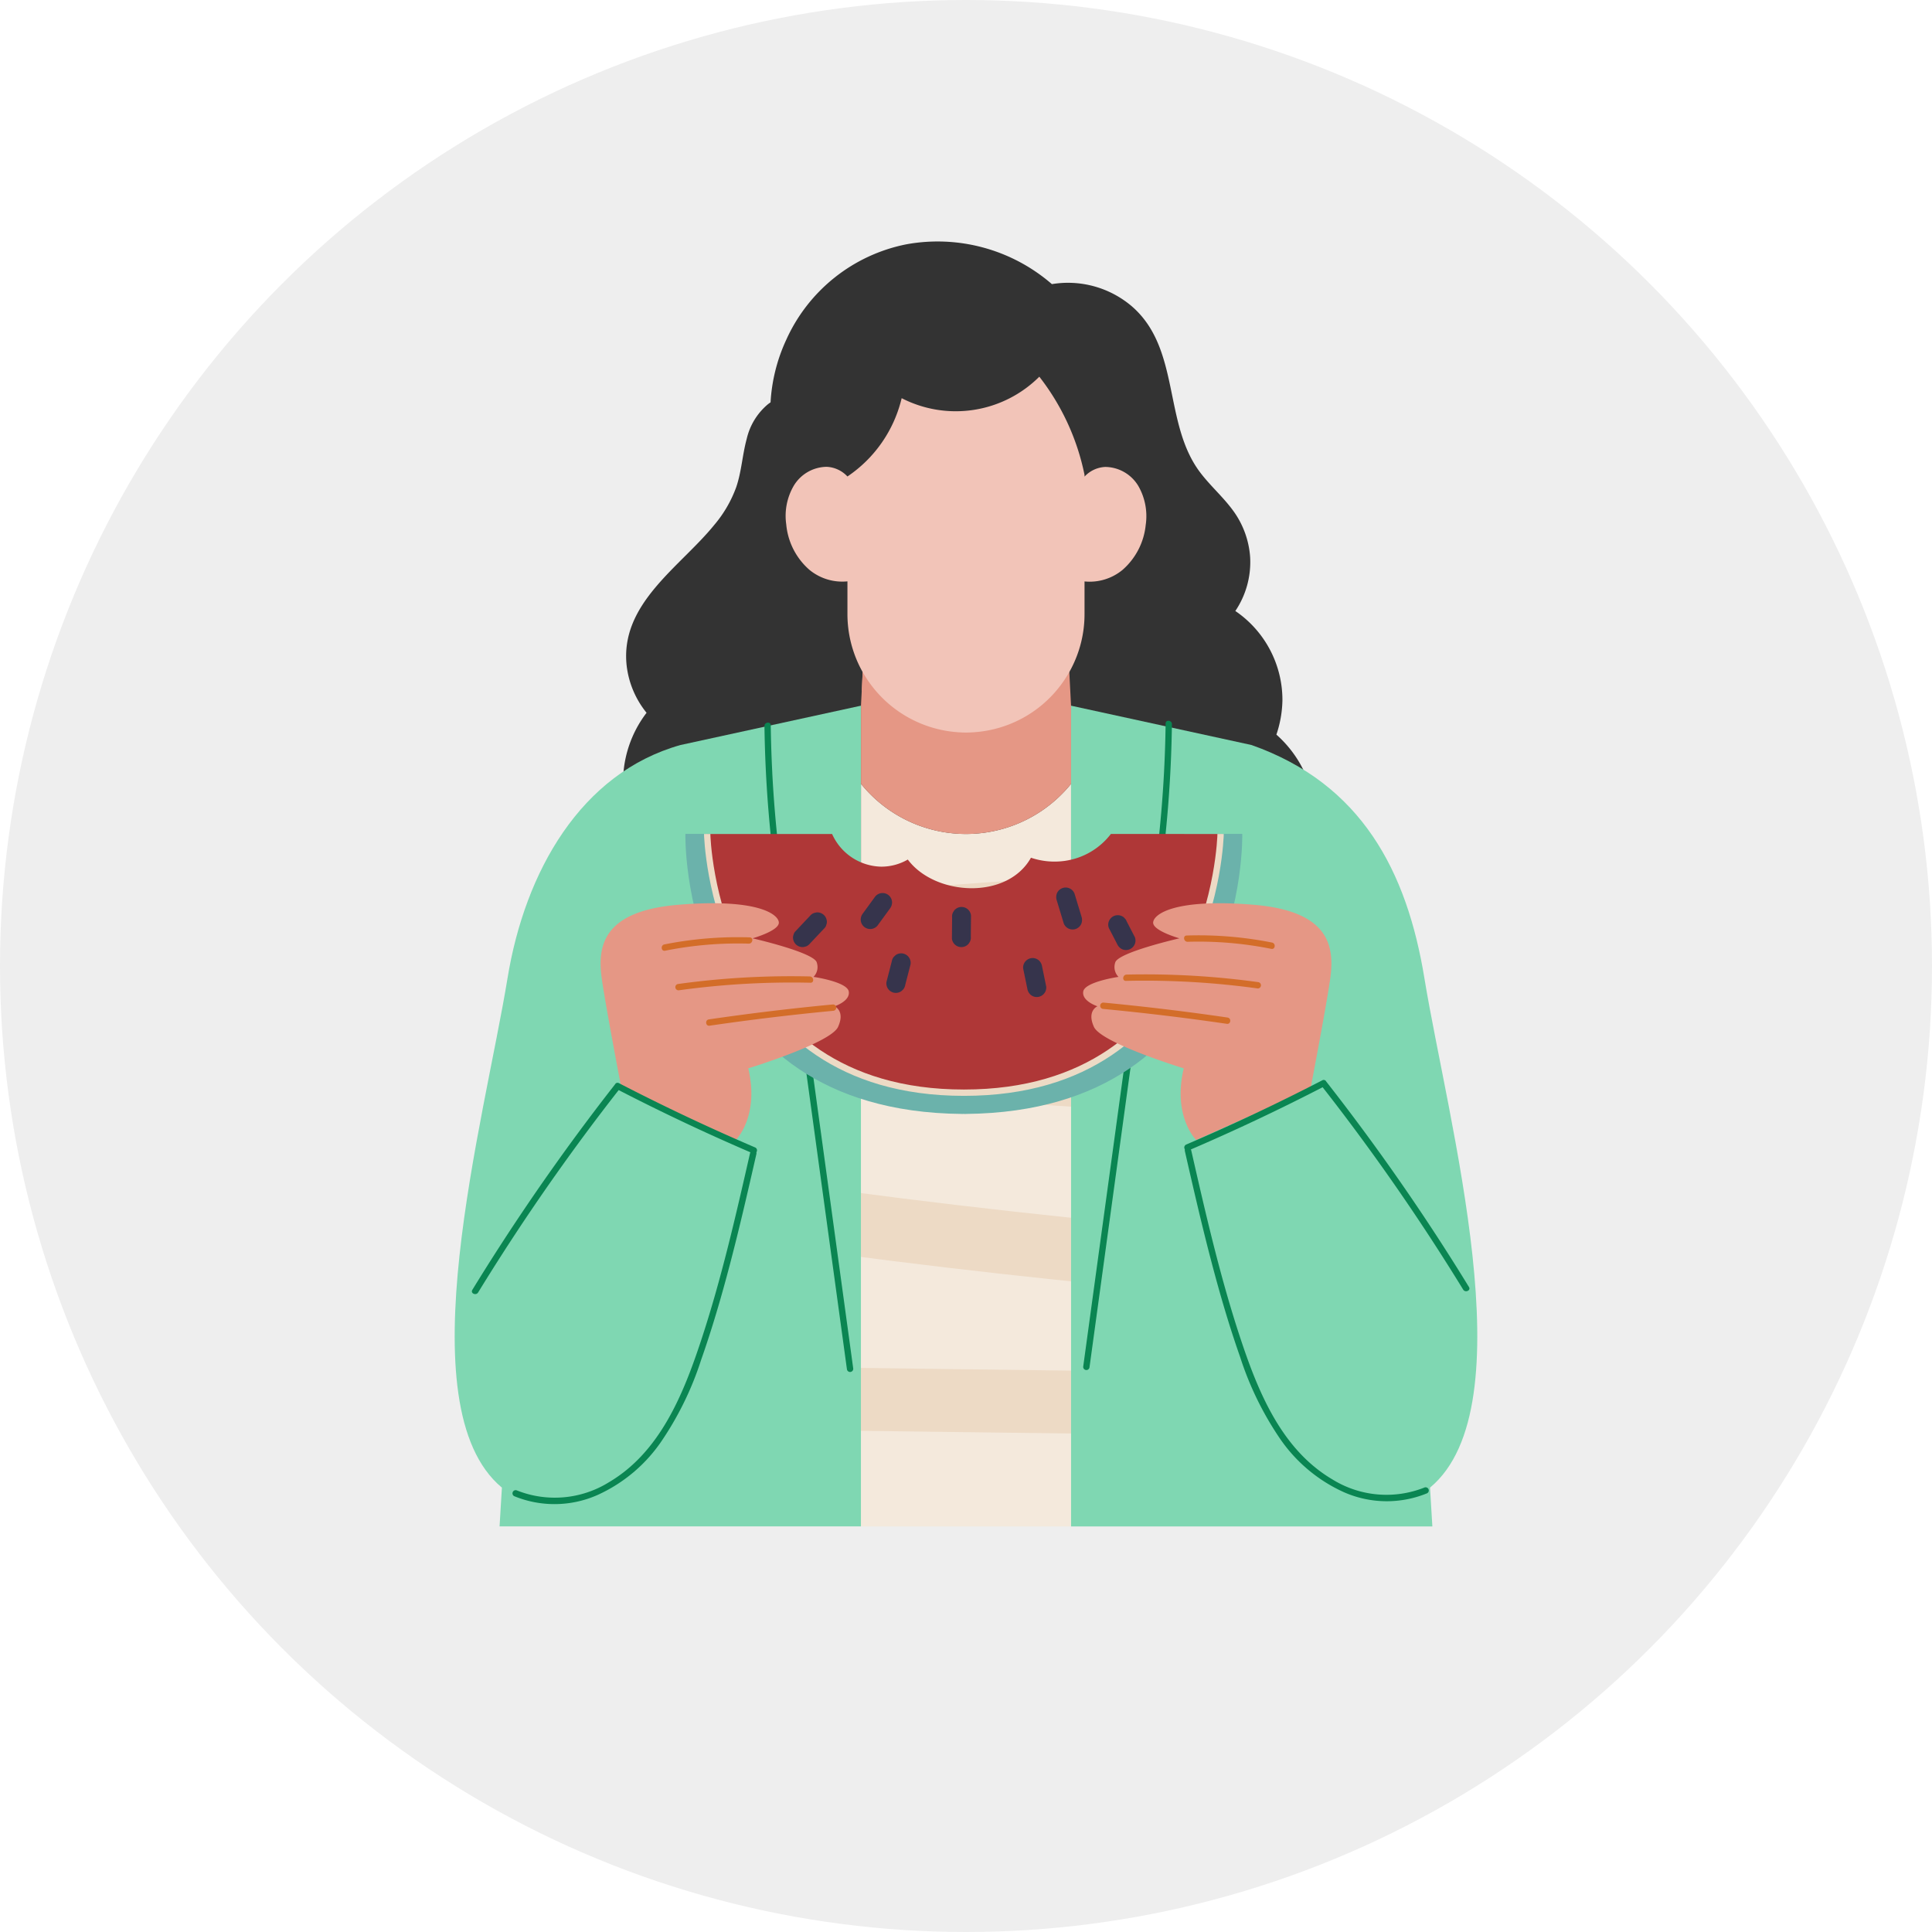
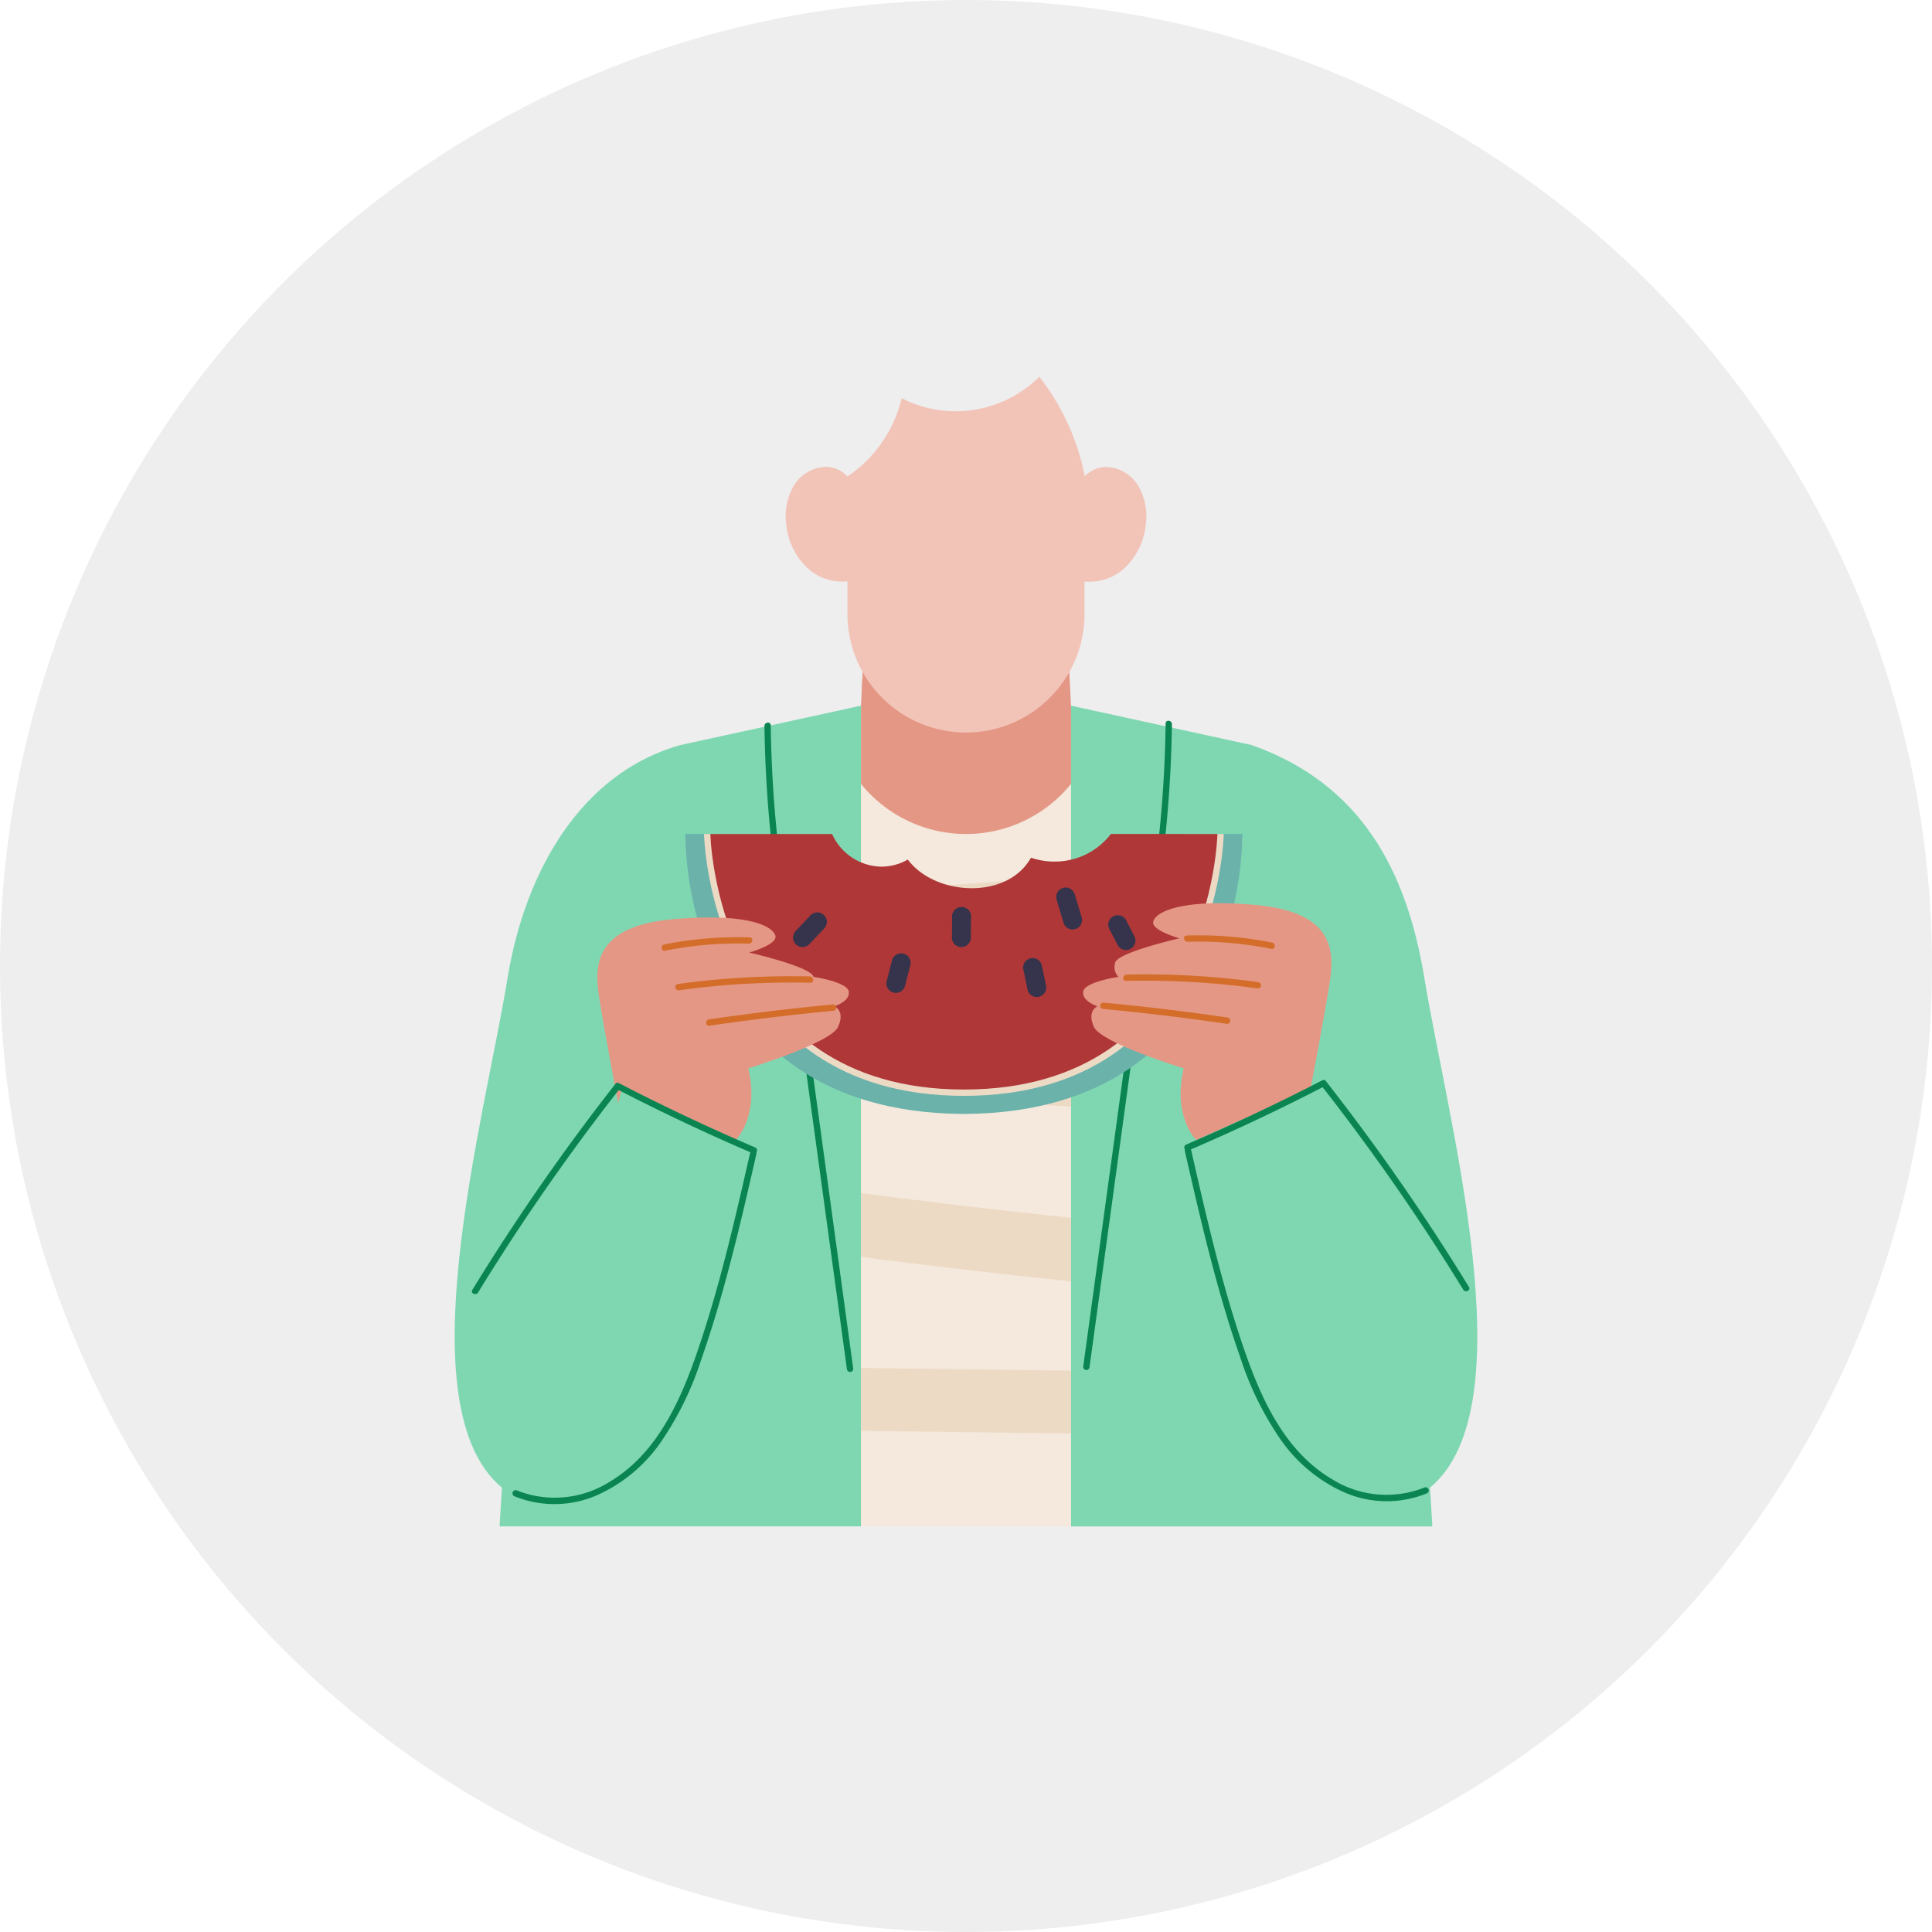
<svg xmlns="http://www.w3.org/2000/svg" width="160" height="160" viewBox="0 0 160 160">
  <g id="Group_38663" data-name="Group 38663" transform="translate(-40)">
    <circle id="Ellipse_217" data-name="Ellipse 217" cx="80" cy="80" r="80" transform="translate(40)" fill="#eee" />
    <g id="Group_38217" data-name="Group 38217" transform="translate(77.656 14)">
-       <path id="Path_15254" data-name="Path 15254" d="M80.771,54.683A9.332,9.332,0,0,1,71.059,56.3a10.043,10.043,0,0,1-3.337.247,10.514,10.514,0,0,1-6.249-2.875,11.845,11.845,0,0,1-3.232,4.622,10.7,10.7,0,0,1-10.7,1.983,9.688,9.688,0,0,1-6.107-7.7,9.686,9.686,0,0,1-5.671,1.653,9.456,9.456,0,0,1-7.23-15.2,7.586,7.586,0,0,1-1.647-3.888c-.577-5.152,4.423-8.179,7.256-11.673a10.247,10.247,0,0,0,1.815-3.122c.441-1.291.509-2.676.866-3.987a5.29,5.29,0,0,1,1.721-2.849,2.936,2.936,0,0,1,.257-.189,14.2,14.2,0,0,1,1.291-5.163A13.869,13.869,0,0,1,50.063.23,14.445,14.445,0,0,1,62.1,3.53a8.152,8.152,0,0,1,6.595,1.815c4.092,3.51,2.592,9.727,5.7,13.8.829,1.091,1.873,2,2.686,3.106a7.375,7.375,0,0,1,1.438,3.9A7.249,7.249,0,0,1,77.292,30.6a8.914,8.914,0,0,1,3.9,7.4,9.337,9.337,0,0,1-.5,2.838,9.568,9.568,0,0,1,2.555,3.641,9.3,9.3,0,0,1-2.471,10.2" transform="translate(-12.643 6)" fill="#333" />
      <path id="Path_15255" data-name="Path 15255" d="M81.527,95.395v61.5h-17.4v-61.5a11.188,11.188,0,0,0,17.4,0" transform="translate(-30.481 -44.484)" fill="#f4e9dc" />
      <path id="Path_15256" data-name="Path 15256" d="M83.2,108.843q-21.052.756-42,3.034c-3.353.365-2.781,5.581.586,5.215q20.941-2.278,42-3.034c3.371-.121,2.778-5.336-.586-5.215" transform="translate(-18.514 -50.876)" fill="#eddac5" />
      <path id="Path_15257" data-name="Path 15257" d="M78.6,135.287,40.4,132.7c-3.342-.226-4.194,4.953-.821,5.182l38.2,2.588c3.341.226,4.194-4.953.821-5.182" transform="translate(-17.794 -62.213)" fill="#eddac5" />
      <path id="Path_15258" data-name="Path 15258" d="M78.229,161.579q-18.138-1.65-36.163-4.284c-3.338-.487-4.168,4.693-.821,5.182q18.02,2.632,36.163,4.284c3.345.3,4.19-4.875.821-5.182" transform="translate(-18.591 -73.893)" fill="#eddac5" />
      <path id="Path_15259" data-name="Path 15259" d="M81.045,187.844l-37.63-.481c-3.364-.043-2.757,5.172.586,5.215l37.63.481c3.364.043,2.757-5.173-.586-5.215" transform="translate(-19.572 -88.201)" fill="#eddac5" />
      <path id="Path_15260" data-name="Path 15260" d="M33.643,83.065v67.968H3.716l.194-3.211c-8.069-6.705-1.459-30.419.462-42.171,1.448-8.882,6.1-17.014,14.323-19.328Z" transform="translate(0 -38.623)" fill="#7fd7b2" />
      <path id="Path_15261" data-name="Path 15261" d="M127.021,147.823l.194,3.211H97.294V83.065l14.947,3.258c9.1,3.211,12.87,10.446,14.318,19.328,1.925,11.752,8.536,35.466.462,42.171" transform="translate(-46.249 -38.623)" fill="#7fd7b2" />
      <path id="Path_15262" data-name="Path 15262" d="M49.543,89.874q-.1-1.953-.126-3.91c0-.337-.526-.277-.522.059A103.056,103.056,0,0,0,50,99.756q.288,1.935.649,3.858c.062.329.584.275.522-.058a103.1,103.1,0,0,1-1.63-13.682" transform="translate(-23.242 -39.894)" fill="#0a8552" />
      <path id="Path_15263" data-name="Path 15263" d="M56.575,144.723l-.762-5.565a.263.263,0,0,0-.521.059q1.355,9.9,2.711,19.8l.762,5.565a.263.263,0,0,0,.522-.058q-1.355-9.9-2.711-19.8" transform="translate(-26.281 -65.18)" fill="#0a8552" />
      <path id="Path_15264" data-name="Path 15264" d="M110.5,89.581q.1-1.953.126-3.91c0-.337.526-.277.522.059a103.056,103.056,0,0,1-1.107,13.734q-.288,1.935-.649,3.858c-.062.329-.584.275-.521-.058a103.1,103.1,0,0,0,1.63-13.682" transform="translate(-51.75 -39.755)" fill="#0a8552" />
      <path id="Path_15265" data-name="Path 15265" d="M101.913,144.431l.762-5.565a.263.263,0,0,1,.522.059q-1.355,9.9-2.711,19.8l-.762,5.565a.263.263,0,0,1-.521-.058q1.355-9.9,2.711-19.8" transform="translate(-47.154 -65.041)" fill="#0a8552" />
      <path id="Path_15266" data-name="Path 15266" d="M39.87,103.3h-.016v-.016Z" transform="translate(-18.945 -48.235)" fill="#af3737" />
      <path id="Path_15267" data-name="Path 15267" d="M59.655,126.5v.005c-.058,0-.121,0-.178-.005s-.121.005-.178.005V126.5c-23.478-.226-22.885-23.19-22.885-23.19h1.8c1.773,21.065,18.42,21.495,21.08,21.432v-.016s.058.005.173.01h.01c.115-.005.173-.01.173-.01v.016c2.66.063,19.312-.367,21.08-21.432h1.8s.6,22.964-22.885,23.19" transform="translate(-17.308 -48.249)" fill="#6bb2ab" />
      <path id="Path_15268" data-name="Path 15268" d="M73.287,103.315a5.818,5.818,0,0,1-3.8,2.225,6.1,6.1,0,0,1-2.818-.258c-1.981,3.529-7.964,3.154-10.2.151a4.375,4.375,0,0,1-2.2.589,4.555,4.555,0,0,1-4.07-2.706H39.854c1.815,21.584,19.255,21.505,21.254,21.427h.011c2,.079,19.443.157,21.254-21.427Z" transform="translate(-18.945 -48.249)" fill="#af3737" />
      <path id="Path_15269" data-name="Path 15269" d="M60.881,125c-20.995,0-21.523-21.469-21.526-21.685l.525-.007c0,.212.529,21.168,21,21.168S81.87,103.52,81.873,103.308l.525.007c0,.217-.522,21.685-21.516,21.685" transform="translate(-18.707 -48.246)" fill="#eddac5" />
      <path id="Path_15270" data-name="Path 15270" d="M79.784,115.014a.8.8,0,0,0-.587-.173.794.794,0,0,0-.521.283l-.108.174a.792.792,0,0,0-.065.413l-.016,1.75a.787.787,0,0,0,.283.521.788.788,0,0,0,1.108-.11l.108-.173a.794.794,0,0,0,.066-.413l.016-1.75a.785.785,0,0,0-.284-.521" transform="translate(-37.309 -53.725)" fill="#36344c" />
-       <path id="Path_15271" data-name="Path 15271" d="M66.68,113.334a.788.788,0,0,0-.87-.694.789.789,0,0,0-.521.283l-1.025,1.407a.835.835,0,0,0-.173.587.8.8,0,0,0,.284.521.787.787,0,0,0,1.108-.111l1.025-1.407a.835.835,0,0,0,.173-.587" transform="translate(-30.463 -52.678)" fill="#36344c" />
      <path id="Path_15272" data-name="Path 15272" d="M97.042,114.173l-.577-1.9a.787.787,0,0,0-1.45-.039.878.878,0,0,0-.017.611l.577,1.9a.792.792,0,0,0,.408.431.8.8,0,0,0,.611.017.8.8,0,0,0,.431-.408.878.878,0,0,0,.016-.611" transform="translate(-45.135 -52.27)" fill="#36344c" />
      <path id="Path_15273" data-name="Path 15273" d="M91.632,125.249q-.17-.826-.34-1.653a.85.85,0,0,0-.283-.521.8.8,0,0,0-.587-.173.8.8,0,0,0-.521.284.771.771,0,0,0-.174.587q.171.826.341,1.653a.85.85,0,0,0,.284.521.786.786,0,0,0,1.108-.11.774.774,0,0,0,.173-.587" transform="translate(-42.647 -57.556)" fill="#36344c" />
      <path id="Path_15274" data-name="Path 15274" d="M69.995,122.486a.787.787,0,0,0-1.1-.174l-.146.138a.782.782,0,0,0-.168.376l-.439,1.7a.791.791,0,0,0,.141.586.787.787,0,0,0,1.1.174l.146-.138a.786.786,0,0,0,.168-.376l.439-1.7a.788.788,0,0,0-.141-.586" transform="translate(-32.384 -57.209)" fill="#36344c" />
      <path id="Path_15275" data-name="Path 15275" d="M56.2,116.389a.788.788,0,0,0-.87-.694l-.2.049a.786.786,0,0,0-.323.235l-1.226,1.3a.583.583,0,0,0-.138.274.59.59,0,0,0-.035.312.8.8,0,0,0,.283.521.8.8,0,0,0,.587.173l.2-.049a.79.79,0,0,0,.323-.235l1.226-1.3a.586.586,0,0,0,.138-.274.6.6,0,0,0,.035-.312" transform="translate(-25.384 -54.13)" fill="#36344c" />
      <path id="Path_15276" data-name="Path 15276" d="M105.361,117.95l-.68-1.313a.6.6,0,0,0-.166-.25.587.587,0,0,0-.242-.181.8.8,0,0,0-.611-.017.8.8,0,0,0-.431.408.765.765,0,0,0-.016.611l.68,1.313a.877.877,0,0,0,.408.431.787.787,0,0,0,1.042-.391.77.77,0,0,0,.016-.611" transform="translate(-49.036 -54.344)" fill="#36344c" />
-       <path id="Path_15277" data-name="Path 15277" d="M24.765,129.641l9.462,4.215s1.978-1.935,1.032-5.935c0,0,6.822-2.091,7.435-3.43s-.29-1.71-.29-1.71,1.314-.419,1.177-1.226-2.919-1.209-2.919-1.209a1.156,1.156,0,0,0,.274-1.177c-.169-.839-5.322-2.016-5.322-2.016s2.234-.629,2.177-1.322-1.812-1.995-8.316-1.457-6.72,3.645-6.322,6.3,1.613,8.967,1.613,8.967" transform="translate(-10.947 -53.445)" fill="#e59785" />
+       <path id="Path_15277" data-name="Path 15277" d="M24.765,129.641l9.462,4.215s1.978-1.935,1.032-5.935c0,0,6.822-2.091,7.435-3.43s-.29-1.71-.29-1.71,1.314-.419,1.177-1.226-2.919-1.209-2.919-1.209c-.169-.839-5.322-2.016-5.322-2.016s2.234-.629,2.177-1.322-1.812-1.995-8.316-1.457-6.72,3.645-6.322,6.3,1.613,8.967,1.613,8.967" transform="translate(-10.947 -53.445)" fill="#e59785" />
      <path id="Path_15278" data-name="Path 15278" d="M39.967,119.623a31.111,31.111,0,0,0-7.071.584c-.328.066-.274.588.058.522a30.549,30.549,0,0,1,6.931-.587c.333.01.419-.508.082-.518" transform="translate(-15.532 -55.994)" fill="#d36d29" />
      <path id="Path_15279" data-name="Path 15279" d="M45.96,125.786a68.284,68.284,0,0,0-10.914.627.263.263,0,0,0,.059.522,68.28,68.28,0,0,1,10.914-.627c.336.008.275-.514-.059-.522" transform="translate(-16.553 -58.922)" fill="#d36d29" />
      <path id="Path_15280" data-name="Path 15280" d="M50.192,130.224q-5.154.488-10.277,1.237c-.333.049-.277.57.058.522q5.122-.748,10.278-1.237a.263.263,0,0,0-.059-.521" transform="translate(-18.867 -61.039)" fill="#d36d29" />
      <path id="Path_15281" data-name="Path 15281" d="M28.786,153.5c-1.188,5.21-2.377,10.432-4.054,15.511-1.467,4.443-3.4,9.248-7.629,11.744a8.5,8.5,0,0,1-7.636.677.263.263,0,0,0-.217.478,8.794,8.794,0,0,0,6.912-.1,12.8,12.8,0,0,0,5.209-4.335,26.272,26.272,0,0,0,3.361-6.846c.912-2.59,1.681-5.23,2.378-7.885.8-3.039,1.5-6.1,2.2-9.167.075-.329-.443-.41-.518-.082" transform="translate(-4.325 -72.005)" fill="#0a8552" />
      <path id="Path_15282" data-name="Path 15282" d="M26.188,147.951q-5.743-2.46-11.3-5.333a.23.23,0,0,0-.325.11l-.008.006Q9.577,149.1,5.174,155.893,3.937,157.8,2.75,159.738c-.176.288.3.5.478.217q4.193-6.835,8.984-13.279,1.306-1.757,2.657-3.482,5.455,2.813,11.1,5.234a.263.263,0,0,0,.217-.478" transform="translate(-1.289 -66.917)" fill="#0a8552" />
      <path id="Path_15283" data-name="Path 15283" d="M118.024,129.641l-9.462,4.215s-1.978-1.935-1.032-5.935c0,0-6.822-2.091-7.435-3.43s.29-1.71.29-1.71-1.314-.419-1.177-1.226,2.919-1.209,2.919-1.209a1.156,1.156,0,0,1-.274-1.177c.169-.839,5.322-2.016,5.322-2.016s-2.234-.629-2.177-1.322,1.812-1.995,8.316-1.457,6.72,3.645,6.322,6.3-1.613,8.967-1.613,8.967" transform="translate(-47.154 -53.445)" fill="#e59785" />
      <path id="Path_15284" data-name="Path 15284" d="M115.346,119.33a31.111,31.111,0,0,1,7.071.584c.328.066.274.588-.058.522a30.55,30.55,0,0,0-6.931-.587c-.333.01-.419-.508-.082-.518" transform="translate(-54.728 -55.855)" fill="#d36d29" />
      <path id="Path_15285" data-name="Path 15285" d="M105.805,125.494a68.281,68.281,0,0,1,10.914.627.263.263,0,0,1-.059.521,68.28,68.28,0,0,0-10.914-.627c-.336.008-.275-.514.059-.521" transform="translate(-50.16 -58.783)" fill="#d36d29" />
      <path id="Path_15286" data-name="Path 15286" d="M102.15,129.931q5.153.488,10.277,1.237c.334.049.277.57-.058.521q-5.122-.748-10.278-1.237a.263.263,0,0,1,.059-.521" transform="translate(-48.422 -60.9)" fill="#d36d29" />
      <path id="Path_15287" data-name="Path 15287" d="M115.779,153.046c1.188,5.21,2.377,10.432,4.054,15.511,1.467,4.443,3.4,9.248,7.629,11.744a8.5,8.5,0,0,0,7.636.677.263.263,0,0,1,.217.478,8.794,8.794,0,0,1-6.912-.1,12.8,12.8,0,0,1-5.209-4.335,26.273,26.273,0,0,1-3.361-6.846c-.912-2.59-1.681-5.23-2.378-7.886-.8-3.039-1.5-6.1-2.2-9.167-.075-.329.443-.41.518-.082" transform="translate(-54.785 -71.789)" fill="#0a8552" />
      <path id="Path_15288" data-name="Path 15288" d="M115.282,147.5q5.743-2.46,11.3-5.333a.23.23,0,0,1,.325.11l.008.006q4.983,6.366,9.387,13.158,1.236,1.908,2.423,3.846c.176.288-.3.5-.478.217q-4.193-6.835-8.984-13.279-1.306-1.757-2.657-3.482-5.455,2.813-11.1,5.234a.263.263,0,0,1-.217-.478" transform="translate(-54.728 -66.702)" fill="#0a8552" />
      <path id="Path_15289" data-name="Path 15289" d="M81.527,73.7v6.469a11.188,11.188,0,0,1-17.4,0V73.7l.11-2.135v-.005l.414-8.2a9.827,9.827,0,0,0,7.518,4.36c.22.016.435.026.656.026s.441-.01.656-.026a9.811,9.811,0,0,0,7.508-4.349.016.016,0,0,0,.005-.01l.53,10.341Z" transform="translate(-30.481 -29.254)" fill="#e59785" />
      <path id="Path_15290" data-name="Path 15290" d="M81.194,66.177a14.048,14.048,0,0,1-16.949,6.3l.047-.917.415-8.2a9.825,9.825,0,0,0,7.518,4.36c.221.016.435.026.656.026s.441-.01.656-.026c3.132-.21,6.01.928,7.658-1.538" transform="translate(-30.539 -29.254)" fill="#e59785" />
      <path id="Path_15291" data-name="Path 15291" d="M82.071,33.584a5.694,5.694,0,0,1-1.925,3.767A4.278,4.278,0,0,1,77,38.306V41a9.732,9.732,0,0,1-1.133,4.575,9.545,9.545,0,0,1-.514.86,9.8,9.8,0,0,1-7.513,4.36c-.215.016-.43.026-.656.026s-.435-.01-.656-.026a9.827,9.827,0,0,1-7.518-4.36c-.184-.278-.357-.567-.514-.86A9.791,9.791,0,0,1,57.365,41v-2.7a4.285,4.285,0,0,1-3.148-.955,5.666,5.666,0,0,1-1.92-3.767,4.949,4.949,0,0,1,.619-3.19,3.222,3.222,0,0,1,2.739-1.574,2.507,2.507,0,0,1,1.71.8,10.836,10.836,0,0,0,4.491-6.485,9.8,9.8,0,0,0,11.4-1.779A19.541,19.541,0,0,1,77,29.482v.142a2.5,2.5,0,0,1,1.71-.8,3.231,3.231,0,0,1,2.744,1.574,5.016,5.016,0,0,1,.619,3.19" transform="translate(-24.84 -4.154)" fill="#f2c4b8" />
    </g>
  </g>
</svg>